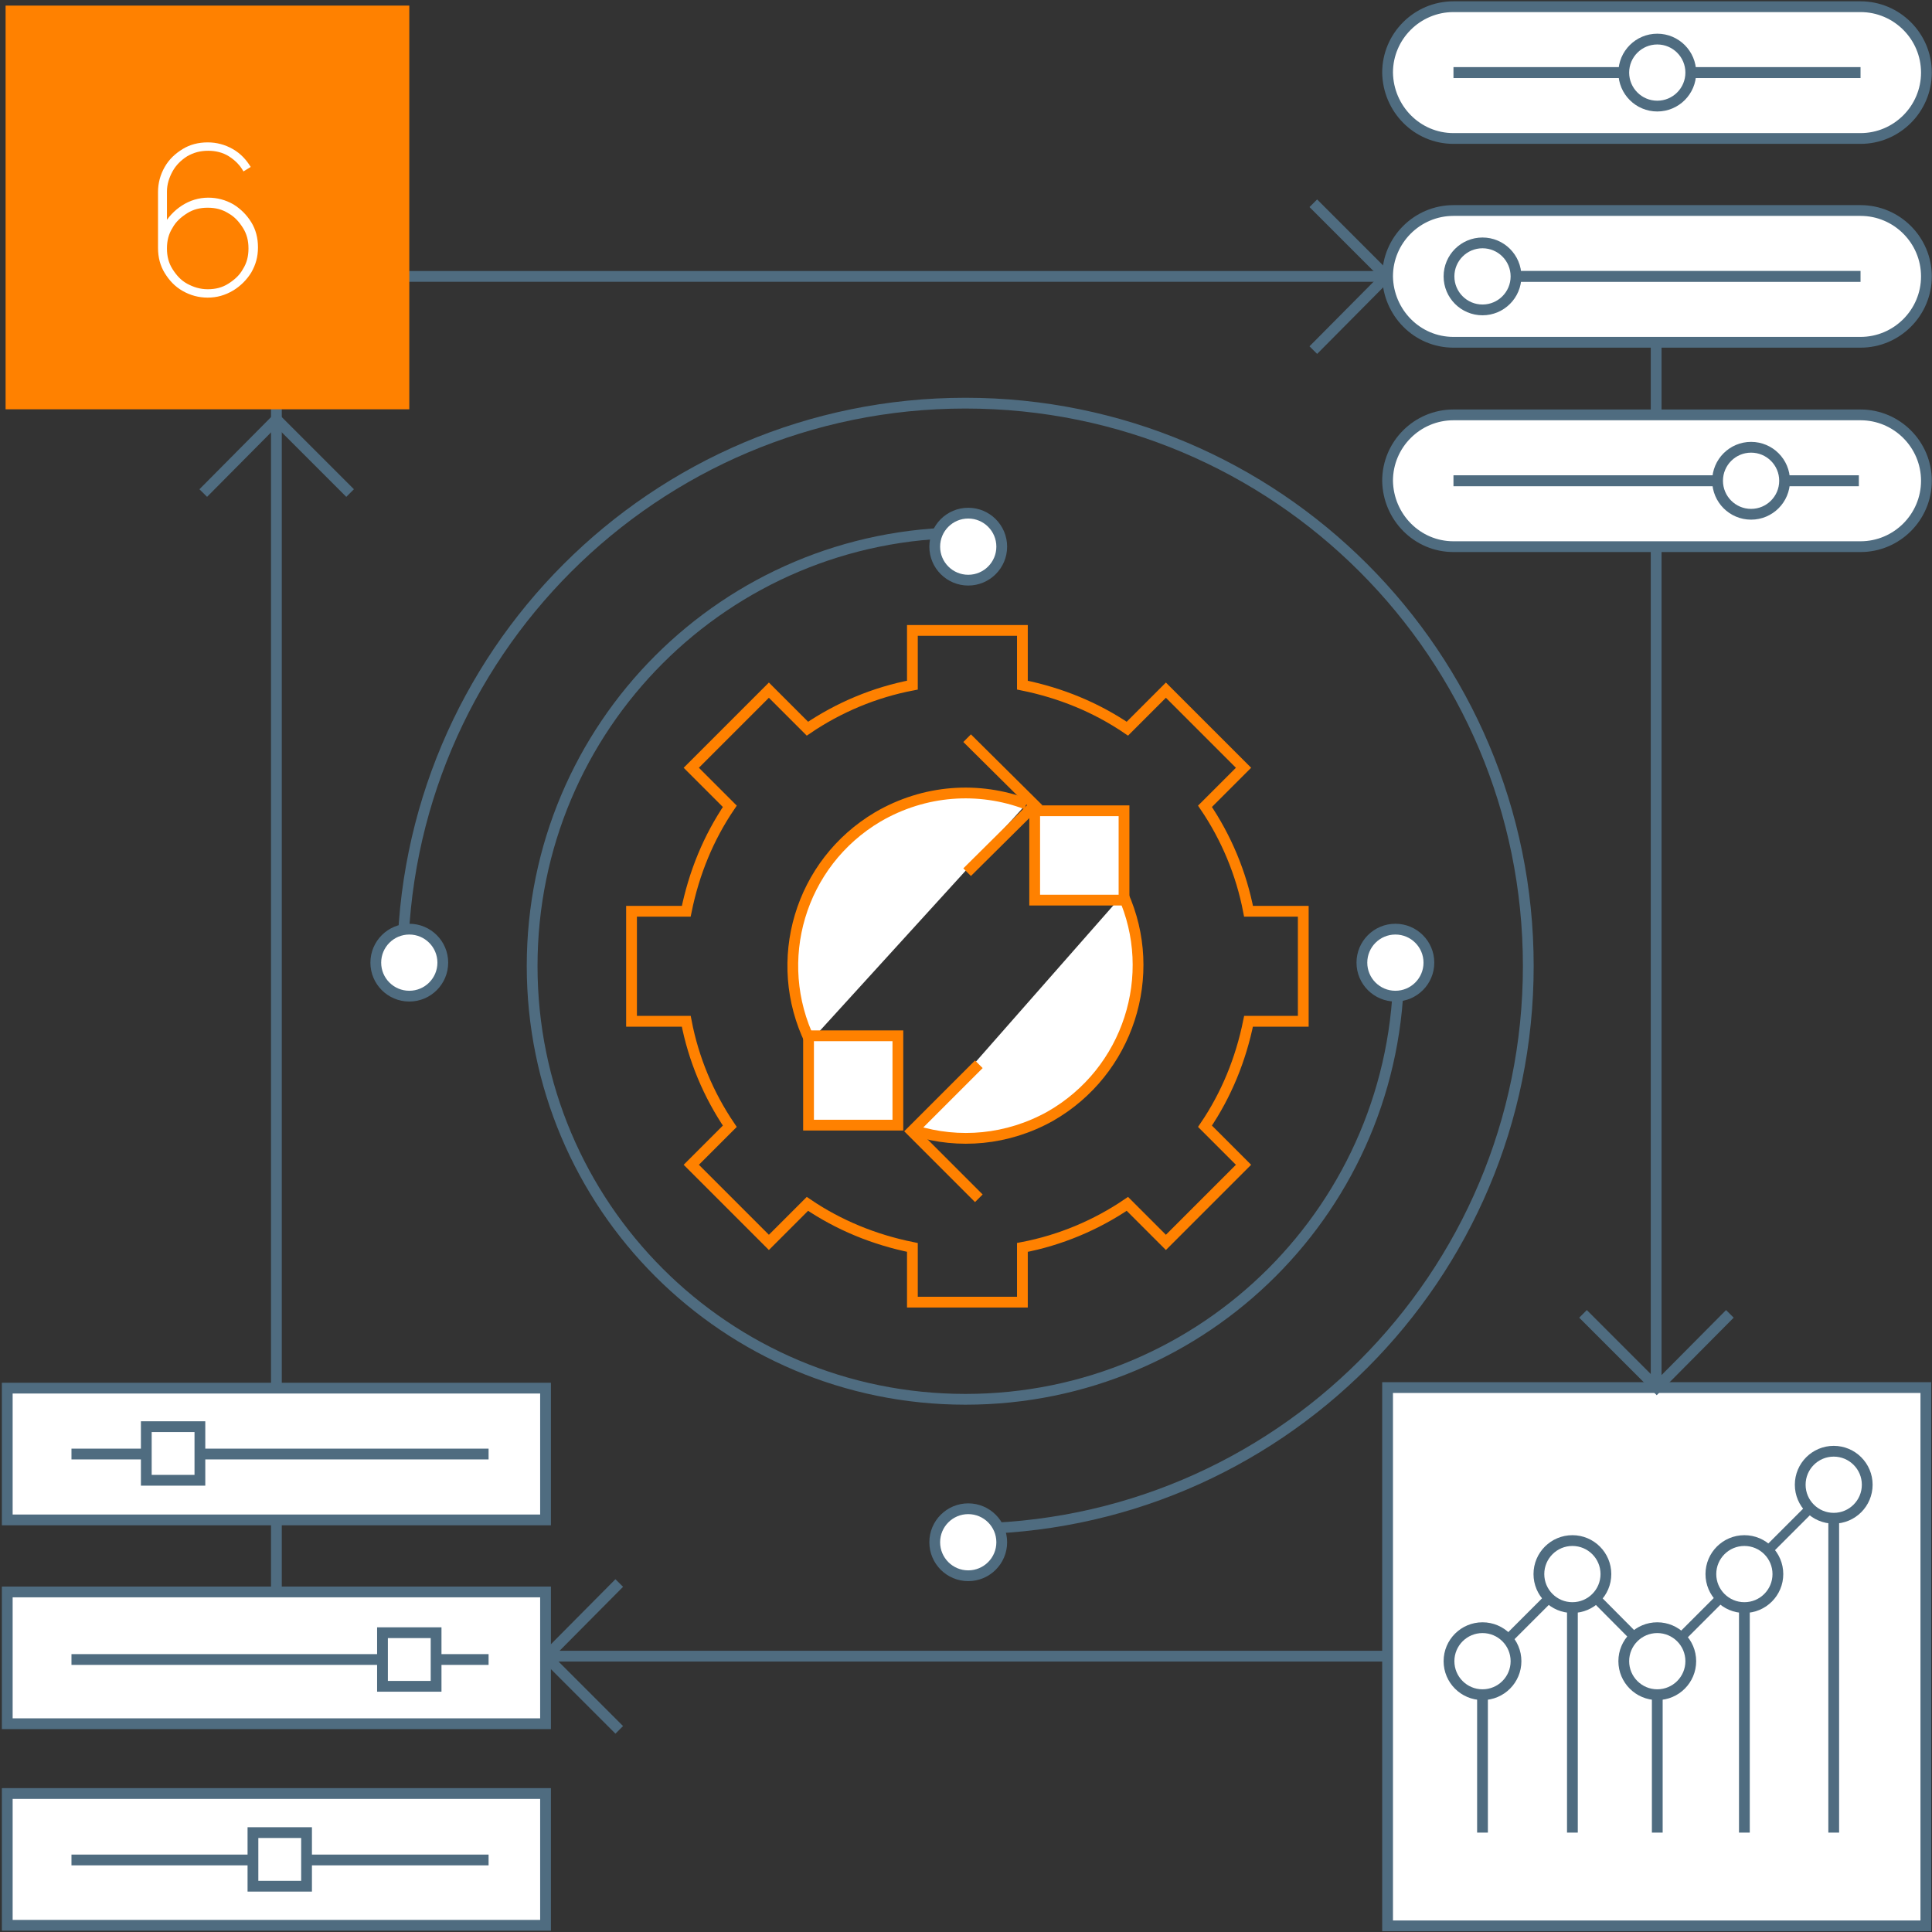
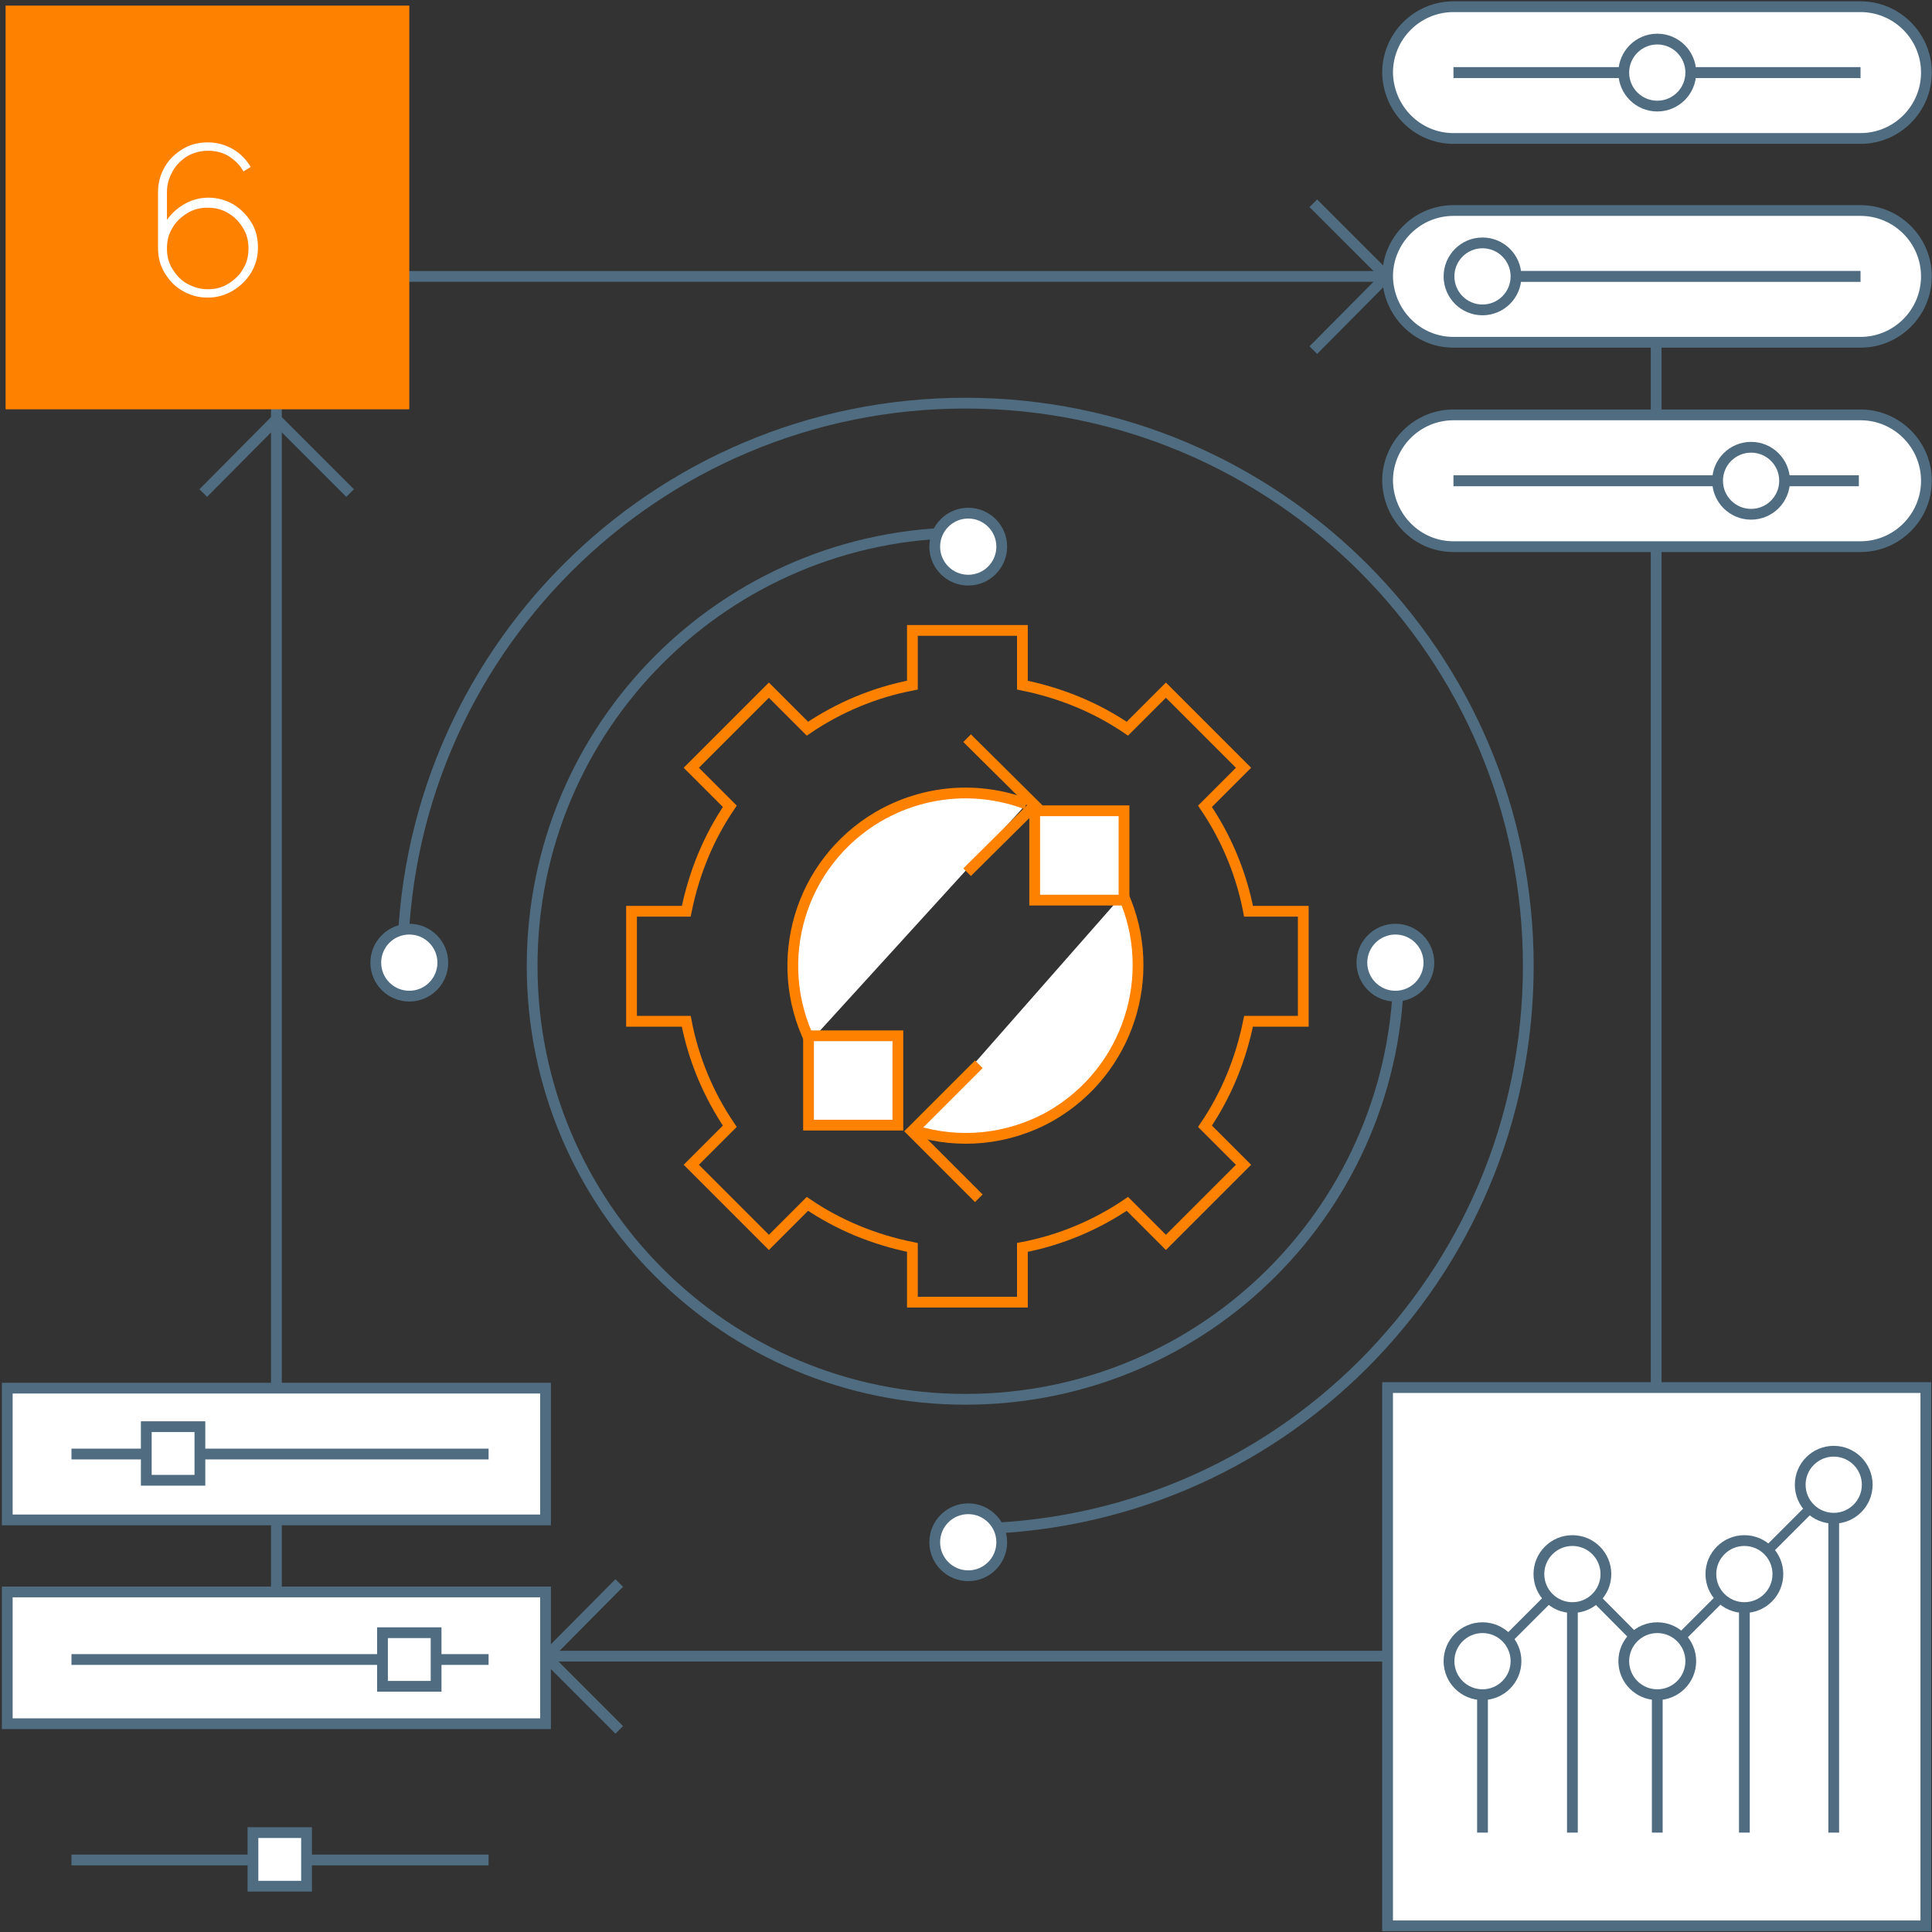
<svg xmlns="http://www.w3.org/2000/svg" version="1.1" id="Layer_1" x="0px" y="0px" viewBox="0 0 346 346" style="enable-background:new 0 0 346 346;" xml:space="preserve">
  <rect x="0" y="0" width="346" height="346" fill="#333333" stroke="none" />
  <style type="text/css">
	.st0{fill:none;}
	.st1{fill:none;stroke:#AFBCC5;stroke-width:2;stroke-miterlimit:10;}
	.st2{fill:#FF8100;}
	.st3{fill:#FFFFFF;}
	.st4{fill:#FFFFFF;stroke:#4F6C80;stroke-width:2;stroke-miterlimit:10;}
	.st5{fill:none;stroke:#4F6C80;stroke-width:2;stroke-miterlimit:10;}
	.st6{fill:none;stroke:#FF8100;stroke-width:2;stroke-miterlimit:10;}
	.st7{fill:#FFFFFF;stroke:#FF8100;stroke-width:2;stroke-miterlimit:10;}
	.st8{fill:none;stroke:#4F6C80;stroke-width:2;stroke-linecap:round;stroke-miterlimit:10;stroke-dasharray:0,7.229,0,0,0,0;}
	.st9{fill:#FFFFFF;stroke:#4F6C80;stroke-width:1.929;stroke-miterlimit:10;}
	.st10{fill:#FFFFFF;stroke:#FF8100;stroke-width:1.929;stroke-miterlimit:10;}
	.st11{fill:none;stroke:#4F6C80;stroke-width:1.929;stroke-miterlimit:10;}
	.st12{fill:none;stroke:#FF8100;stroke-width:1.929;stroke-miterlimit:10;}
	.st13{fill:#FFFFFF;stroke:#4F6C80;stroke-width:1.931;stroke-miterlimit:10;}
	.st14{fill:none;stroke:#4F6C80;stroke-width:1.931;stroke-miterlimit:10;}
	.st15{fill:none;stroke:#4F6C80;stroke-width:2.3;stroke-miterlimit:10;}
	.st16{fill:none;stroke:#4F6C80;stroke-width:1.905;stroke-miterlimit:10;}
	.st17{fill:none;stroke:#4F6C80;stroke-width:2.229;stroke-miterlimit:10;}
	.st18{fill:#FFFFFF;stroke:#FF8100;stroke-width:1.931;stroke-miterlimit:10;}
	.st19{fill:none;stroke:#4F6C80;stroke-width:1.929;stroke-miterlimit:10;}
	.st20{fill:#FFFFFF;stroke:#FF8100;stroke-width:1.929;stroke-miterlimit:10;}
	.st21{fill:none;stroke:#FF8100;stroke-width:1.929;stroke-miterlimit:10;}
	.st22{fill:#FFFFFF;stroke:#4F6C80;stroke-width:1.929;stroke-miterlimit:10;}
	.st23{fill:#FFFFFF;stroke:#4F6C80;stroke-width:1.962;stroke-miterlimit:10;}
	.st24{fill:none;stroke:#4F6C80;stroke-width:1.686;stroke-miterlimit:10;}
	.st25{fill:#FFFFFF;stroke:#4F6C80;stroke-width:1.925;stroke-miterlimit:10;}
	.st26{fill:none;stroke:#4F6C80;stroke-width:1.925;stroke-miterlimit:10;}
	.st27{fill:#FFFFFF;stroke:#FF8100;stroke-width:2.262;stroke-miterlimit:10;}
	.st28{fill:none;stroke:#FF8100;stroke-width:2.262;stroke-miterlimit:10;}
</style>
  <g>
    <g>
      <rect x="49.5" y="49.5" class="st19" width="247.1" height="247.1" />
      <rect x="1.3" y="1.2" class="st0" width="343.6" height="343.6" />
      <g>
        <rect x="112.8" y="112.9" class="st0" width="120.1" height="120.1" />
        <path class="st19" d="M72.1,173L72.1,173c0-55.7,45.1-100.8,100.8-100.8h0c55.7,0,100.8,45.1,100.8,100.8v0     c0,55.7-45.1,100.8-100.8,100.8" />
        <path class="st19" d="M250.5,173c0,42.9-34.7,77.6-77.6,77.6h0c-42.9,0-77.6-34.7-77.6-77.6v0c0-42.9,34.7-77.6,77.6-77.6h0" />
        <path class="st0" d="M172.9,296.7L172.9,296.7c-68.3,0-123.7-55.4-123.7-123.7v0c0-68.3,55.4-123.7,123.7-123.7h0     c68.3,0,123.7,55.4,123.7,123.7v0C296.6,241.3,241.2,296.7,172.9,296.7z" />
        <path class="st20" d="M145.1,186.5c-7-14.4-1.9-31.9,12.1-40.2c8.4-4.9,18.1-5.5,26.6-2.3 M201.1,160.2c6.5,14.4,1,31.7-13,39.7     c-7.7,4.3-16.4,5-24.2,2.6" />
        <rect x="185.3" y="145.2" class="st20" width="16" height="16" />
        <rect x="144.8" y="185.5" class="st20" width="16" height="16" />
        <g>
          <path class="st21" d="M233.4,163.2h-9.8c-1.3-6.8-4-13.2-7.8-18.8l6.9-6.9l-13.9-13.9l-6.9,6.9c-5.6-3.8-11.9-6.4-18.8-7.8v-9.8      h-19.7v9.8c-6.8,1.3-13.2,4-18.8,7.8l-6.9-6.9l-13.9,13.9l6.9,6.9c-3.8,5.6-6.4,11.9-7.8,18.8h-9.8v19.7h9.8      c1.3,6.8,4,13.2,7.8,18.8l-6.9,6.9l13.9,13.9l6.9-6.9c5.6,3.8,11.9,6.4,18.8,7.8v9.8h19.7v-9.8c6.8-1.3,13.2-4,18.8-7.8l6.9,6.9      l13.9-13.9l-6.9-6.9c3.8-5.6,6.4-11.9,7.8-18.8h9.8V163.2z" />
        </g>
        <polyline class="st21" points="173.2,156.2 185.3,144.2 173.2,132.2    " />
        <polyline class="st21" points="175.3,214.6 163.3,202.6 175.3,190.6    " />
      </g>
      <rect x="1" y="1" class="st2" width="72.3" height="72.3" />
      <g>
        <path class="st3" d="M37.2,53.3c-1.6,0-3.1-0.4-4.5-1.2s-2.4-1.9-3.2-3.2c-0.8-1.3-1.2-2.8-1.2-4.5v-10c0-1.6,0.4-3.1,1.2-4.5     s1.9-2.4,3.2-3.2c1.3-0.8,2.8-1.2,4.5-1.2c1.6,0,3.1,0.4,4.5,1.2c1.4,0.8,2.4,1.9,3.2,3.2l-1.3,0.8c-0.6-1.1-1.5-2-2.6-2.7     c-1.1-0.7-2.4-1-3.7-1c-1.4,0-2.6,0.3-3.8,1c-1.1,0.7-2,1.6-2.6,2.7c-0.6,1.1-1,2.3-1,3.6v6.7l-0.6-0.7c0.8-1.4,1.9-2.6,3.3-3.5     s3-1.4,4.7-1.4c1.6,0,3.1,0.4,4.5,1.2c1.3,0.8,2.4,1.9,3.2,3.2c0.8,1.3,1.2,2.8,1.2,4.5s-0.4,3.1-1.2,4.5     c-0.8,1.3-1.9,2.4-3.2,3.2C40.3,52.9,38.8,53.3,37.2,53.3z M37.2,51.8c1.4,0,2.6-0.3,3.7-1c1.1-0.7,2-1.5,2.6-2.6     c0.7-1.1,1-2.3,1-3.7s-0.3-2.6-1-3.7c-0.7-1.1-1.5-2-2.6-2.6c-1.1-0.7-2.3-1-3.7-1s-2.6,0.3-3.7,1c-1.1,0.7-2,1.5-2.6,2.6     c-0.7,1.1-1,2.3-1,3.7s0.3,2.6,1,3.7c0.7,1.1,1.5,2,2.6,2.6C34.6,51.4,35.8,51.8,37.2,51.8z" />
      </g>
      <rect x="248.5" y="248.5" class="st22" width="96.4" height="96.4" />
      <polyline class="st19" points="235.2,62.7 248.3,49.5 235.2,36.4   " />
-       <polyline class="st19" points="283.5,235.3 296.7,248.5 309.8,235.3   " />
      <polyline class="st19" points="110.9,283.5 97.8,296.7 110.9,309.8   " />
      <polyline class="st19" points="62.7,88.3 49.5,75.1 36.4,88.3   " />
      <g>
        <rect x="1.3" y="285.1" class="st22" width="96.4" height="23.6" />
        <rect x="1.3" y="248.6" class="st22" width="96.4" height="23.6" />
-         <rect x="1.3" y="321.2" class="st22" width="96.4" height="23.6" />
        <line class="st22" x1="87.5" y1="260.4" x2="12.8" y2="260.4" />
        <rect x="26.2" y="255.5" class="st22" width="9.6" height="9.6" />
        <line class="st22" x1="87.5" y1="297.2" x2="12.8" y2="297.2" />
        <rect x="68.5" y="292.4" class="st22" width="9.6" height="9.6" />
        <line class="st22" x1="87.5" y1="333.1" x2="12.8" y2="333.1" />
        <rect x="45.3" y="328.2" class="st22" width="9.6" height="9.6" />
      </g>
      <g>
        <path class="st22" d="M260.3,97.9h72.9c6.5,0,11.8-5.3,11.8-11.8v0c0-6.5-5.3-11.8-11.8-11.8h-72.9c-6.5,0-11.8,5.3-11.8,11.8v0     C248.6,92.6,253.8,97.9,260.3,97.9z" />
        <line class="st23" x1="260.3" y1="86.1" x2="332.9" y2="86.1" />
        <path class="st22" d="M260.3,61.3h72.9c6.5,0,11.8-5.3,11.8-11.8v0c0-6.5-5.3-11.8-11.8-11.8h-72.9c-6.5,0-11.8,5.3-11.8,11.8v0     C248.6,56,253.8,61.3,260.3,61.3z" />
        <line class="st23" x1="260.3" y1="49.5" x2="333.2" y2="49.5" />
        <path class="st22" d="M260.3,24.8h72.9c6.5,0,11.8-5.3,11.8-11.8v0c0-6.5-5.3-11.8-11.8-11.8h-72.9c-6.5,0-11.8,5.3-11.8,11.8v0     C248.6,19.5,253.8,24.8,260.3,24.8z" />
        <line class="st23" x1="260.3" y1="13" x2="333.2" y2="13" />
        <circle class="st22" cx="313.6" cy="86.1" r="6" />
        <circle class="st22" cx="265.5" cy="49.5" r="6" />
        <circle class="st22" cx="296.8" cy="13" r="6" />
      </g>
      <circle class="st22" cx="73.3" cy="172.4" r="6" />
      <circle class="st22" cx="249.9" cy="172.4" r="6" />
      <circle class="st22" cx="173.4" cy="97.9" r="6" />
      <circle class="st22" cx="173.4" cy="276.2" r="6" />
      <polyline class="st24" points="297.2,297.7 281.6,282 265.9,297.7   " />
      <line class="st24" x1="328.4" y1="265.9" x2="296.6" y2="297.7" />
      <line class="st22" x1="265.5" y1="297.7" x2="265.5" y2="328.2" />
      <line class="st22" x1="281.6" y1="282" x2="281.6" y2="328.2" />
      <line class="st22" x1="296.8" y1="297.7" x2="296.8" y2="328.2" />
      <line class="st22" x1="312.4" y1="282.2" x2="312.4" y2="328.2" />
      <line class="st22" x1="328.4" y1="265.9" x2="328.4" y2="328.2" />
      <circle class="st22" cx="265.5" cy="297.5" r="6" />
      <circle class="st22" cx="296.8" cy="297.5" r="6" />
      <circle class="st22" cx="312.4" cy="281.9" r="6" />
      <circle class="st22" cx="281.6" cy="281.9" r="6" />
      <circle class="st22" cx="328.4" cy="265.9" r="6" />
    </g>
  </g>
</svg>